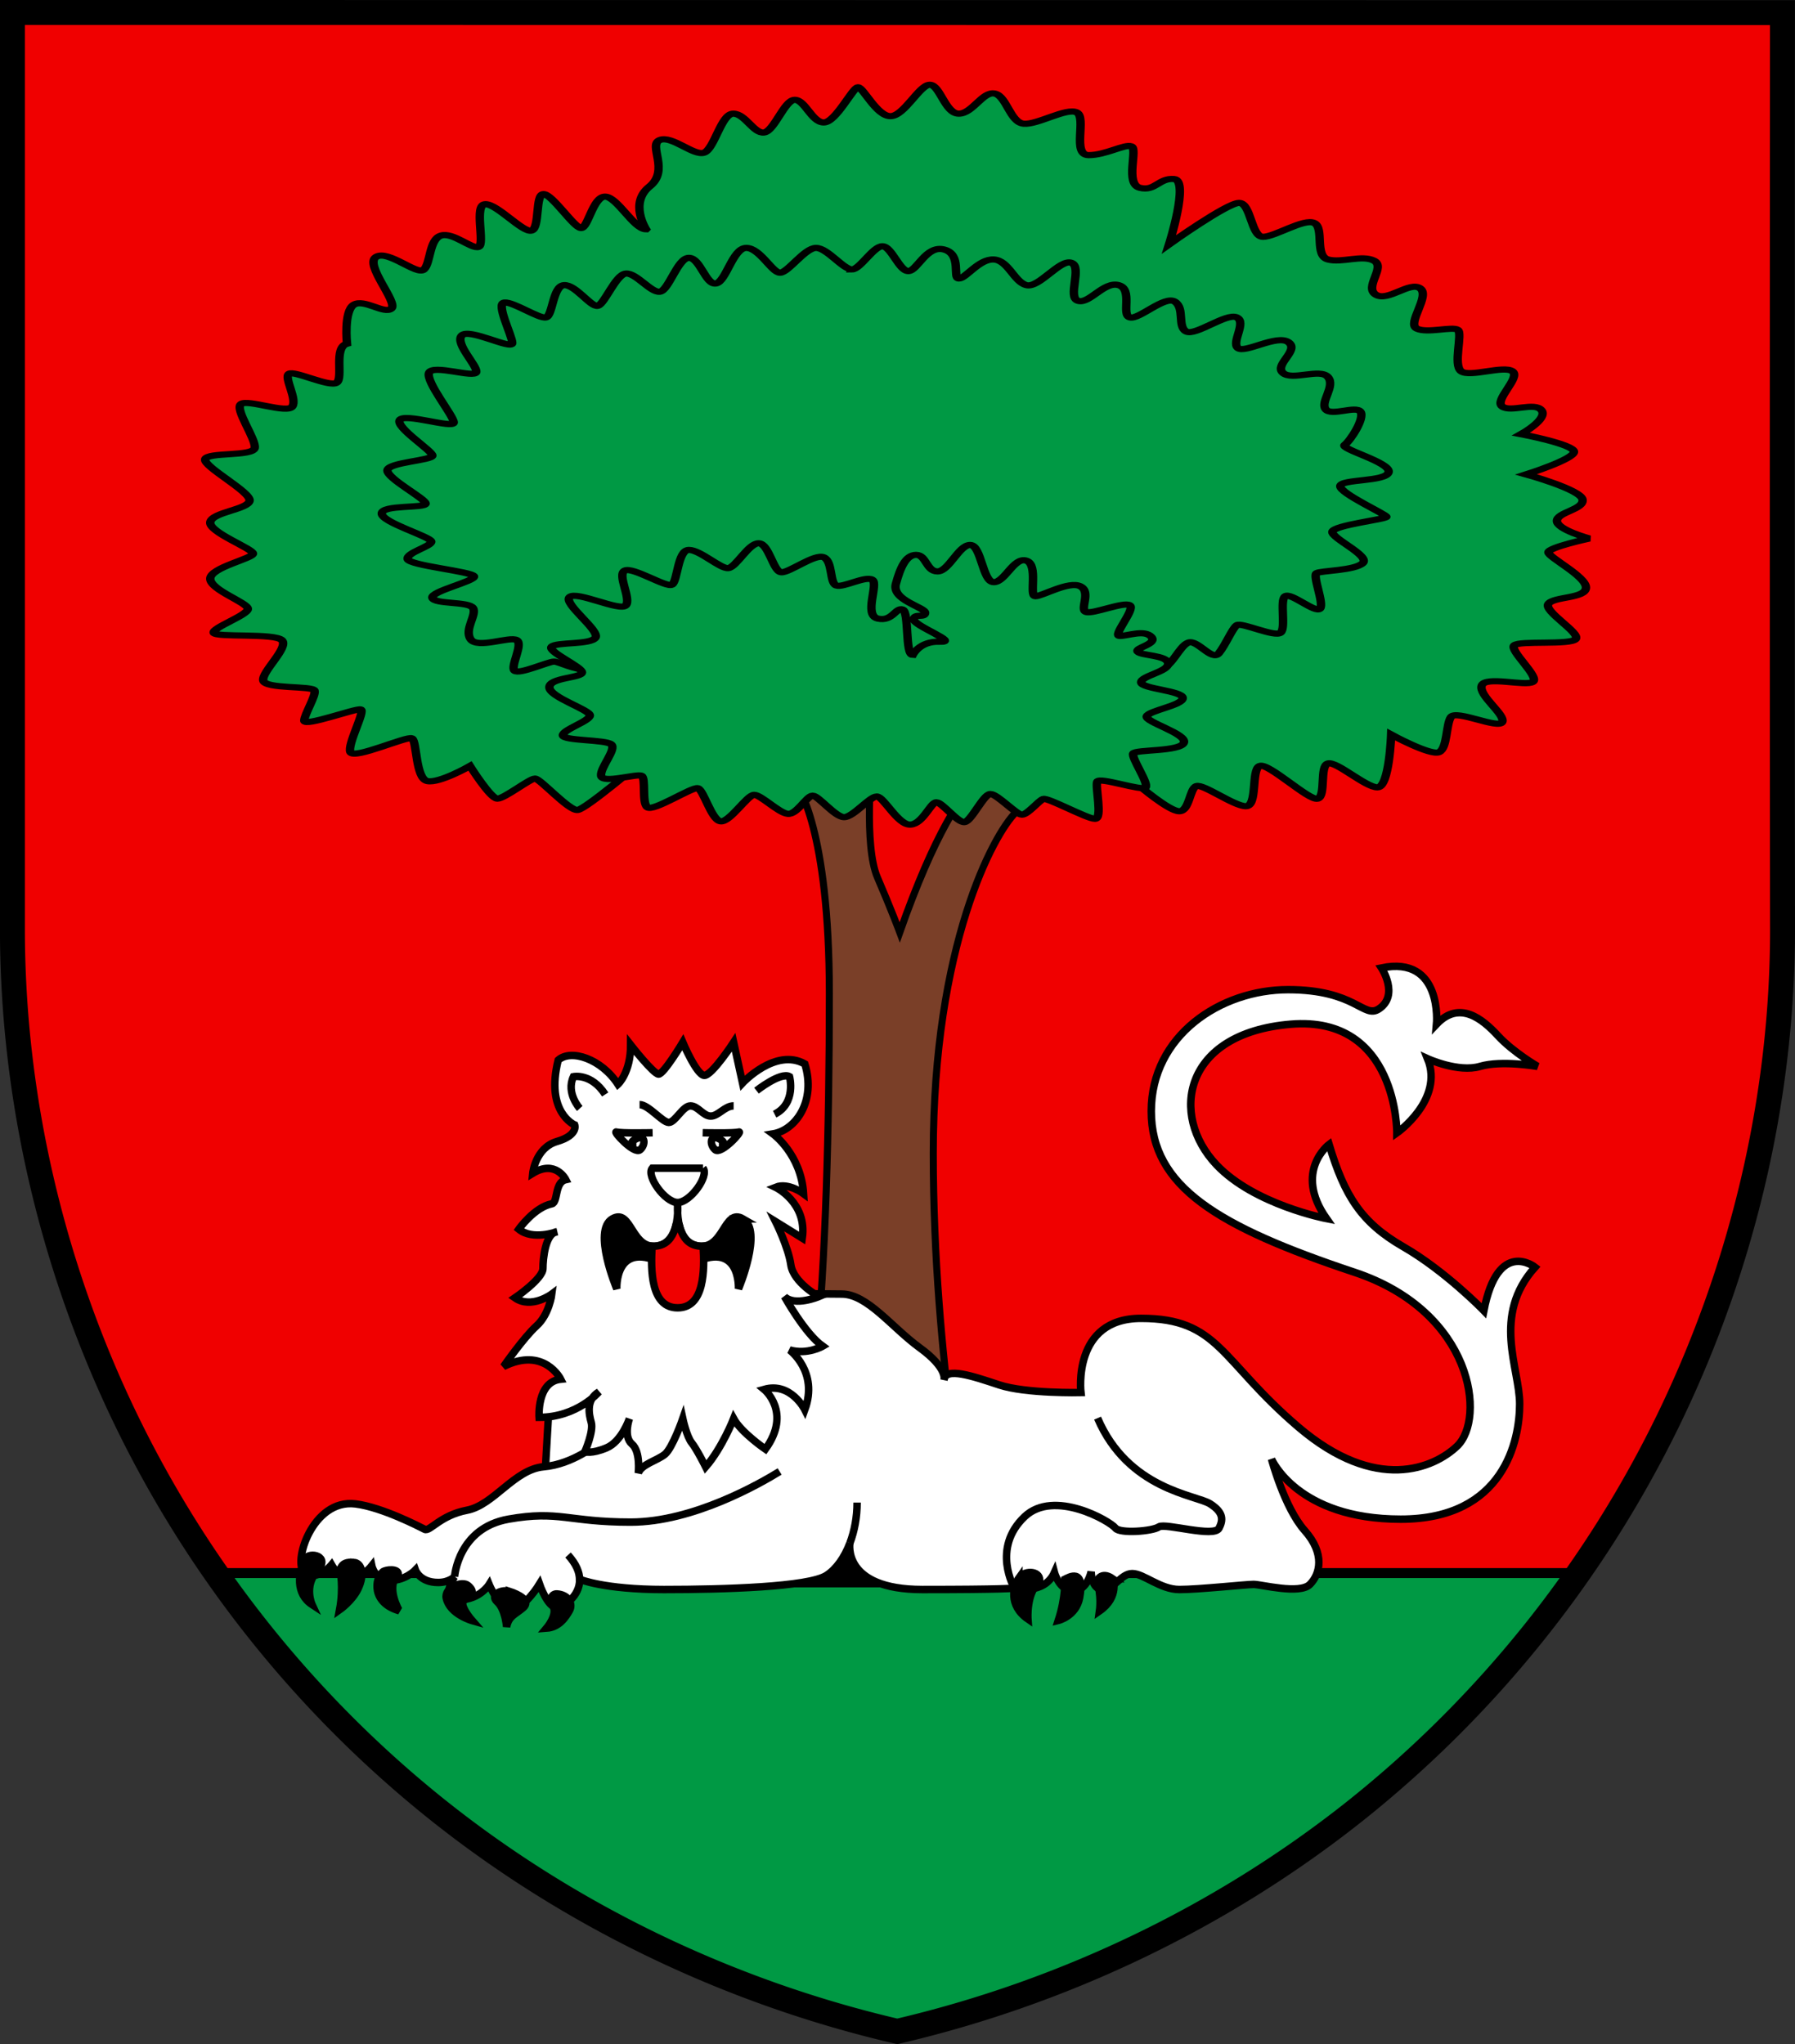
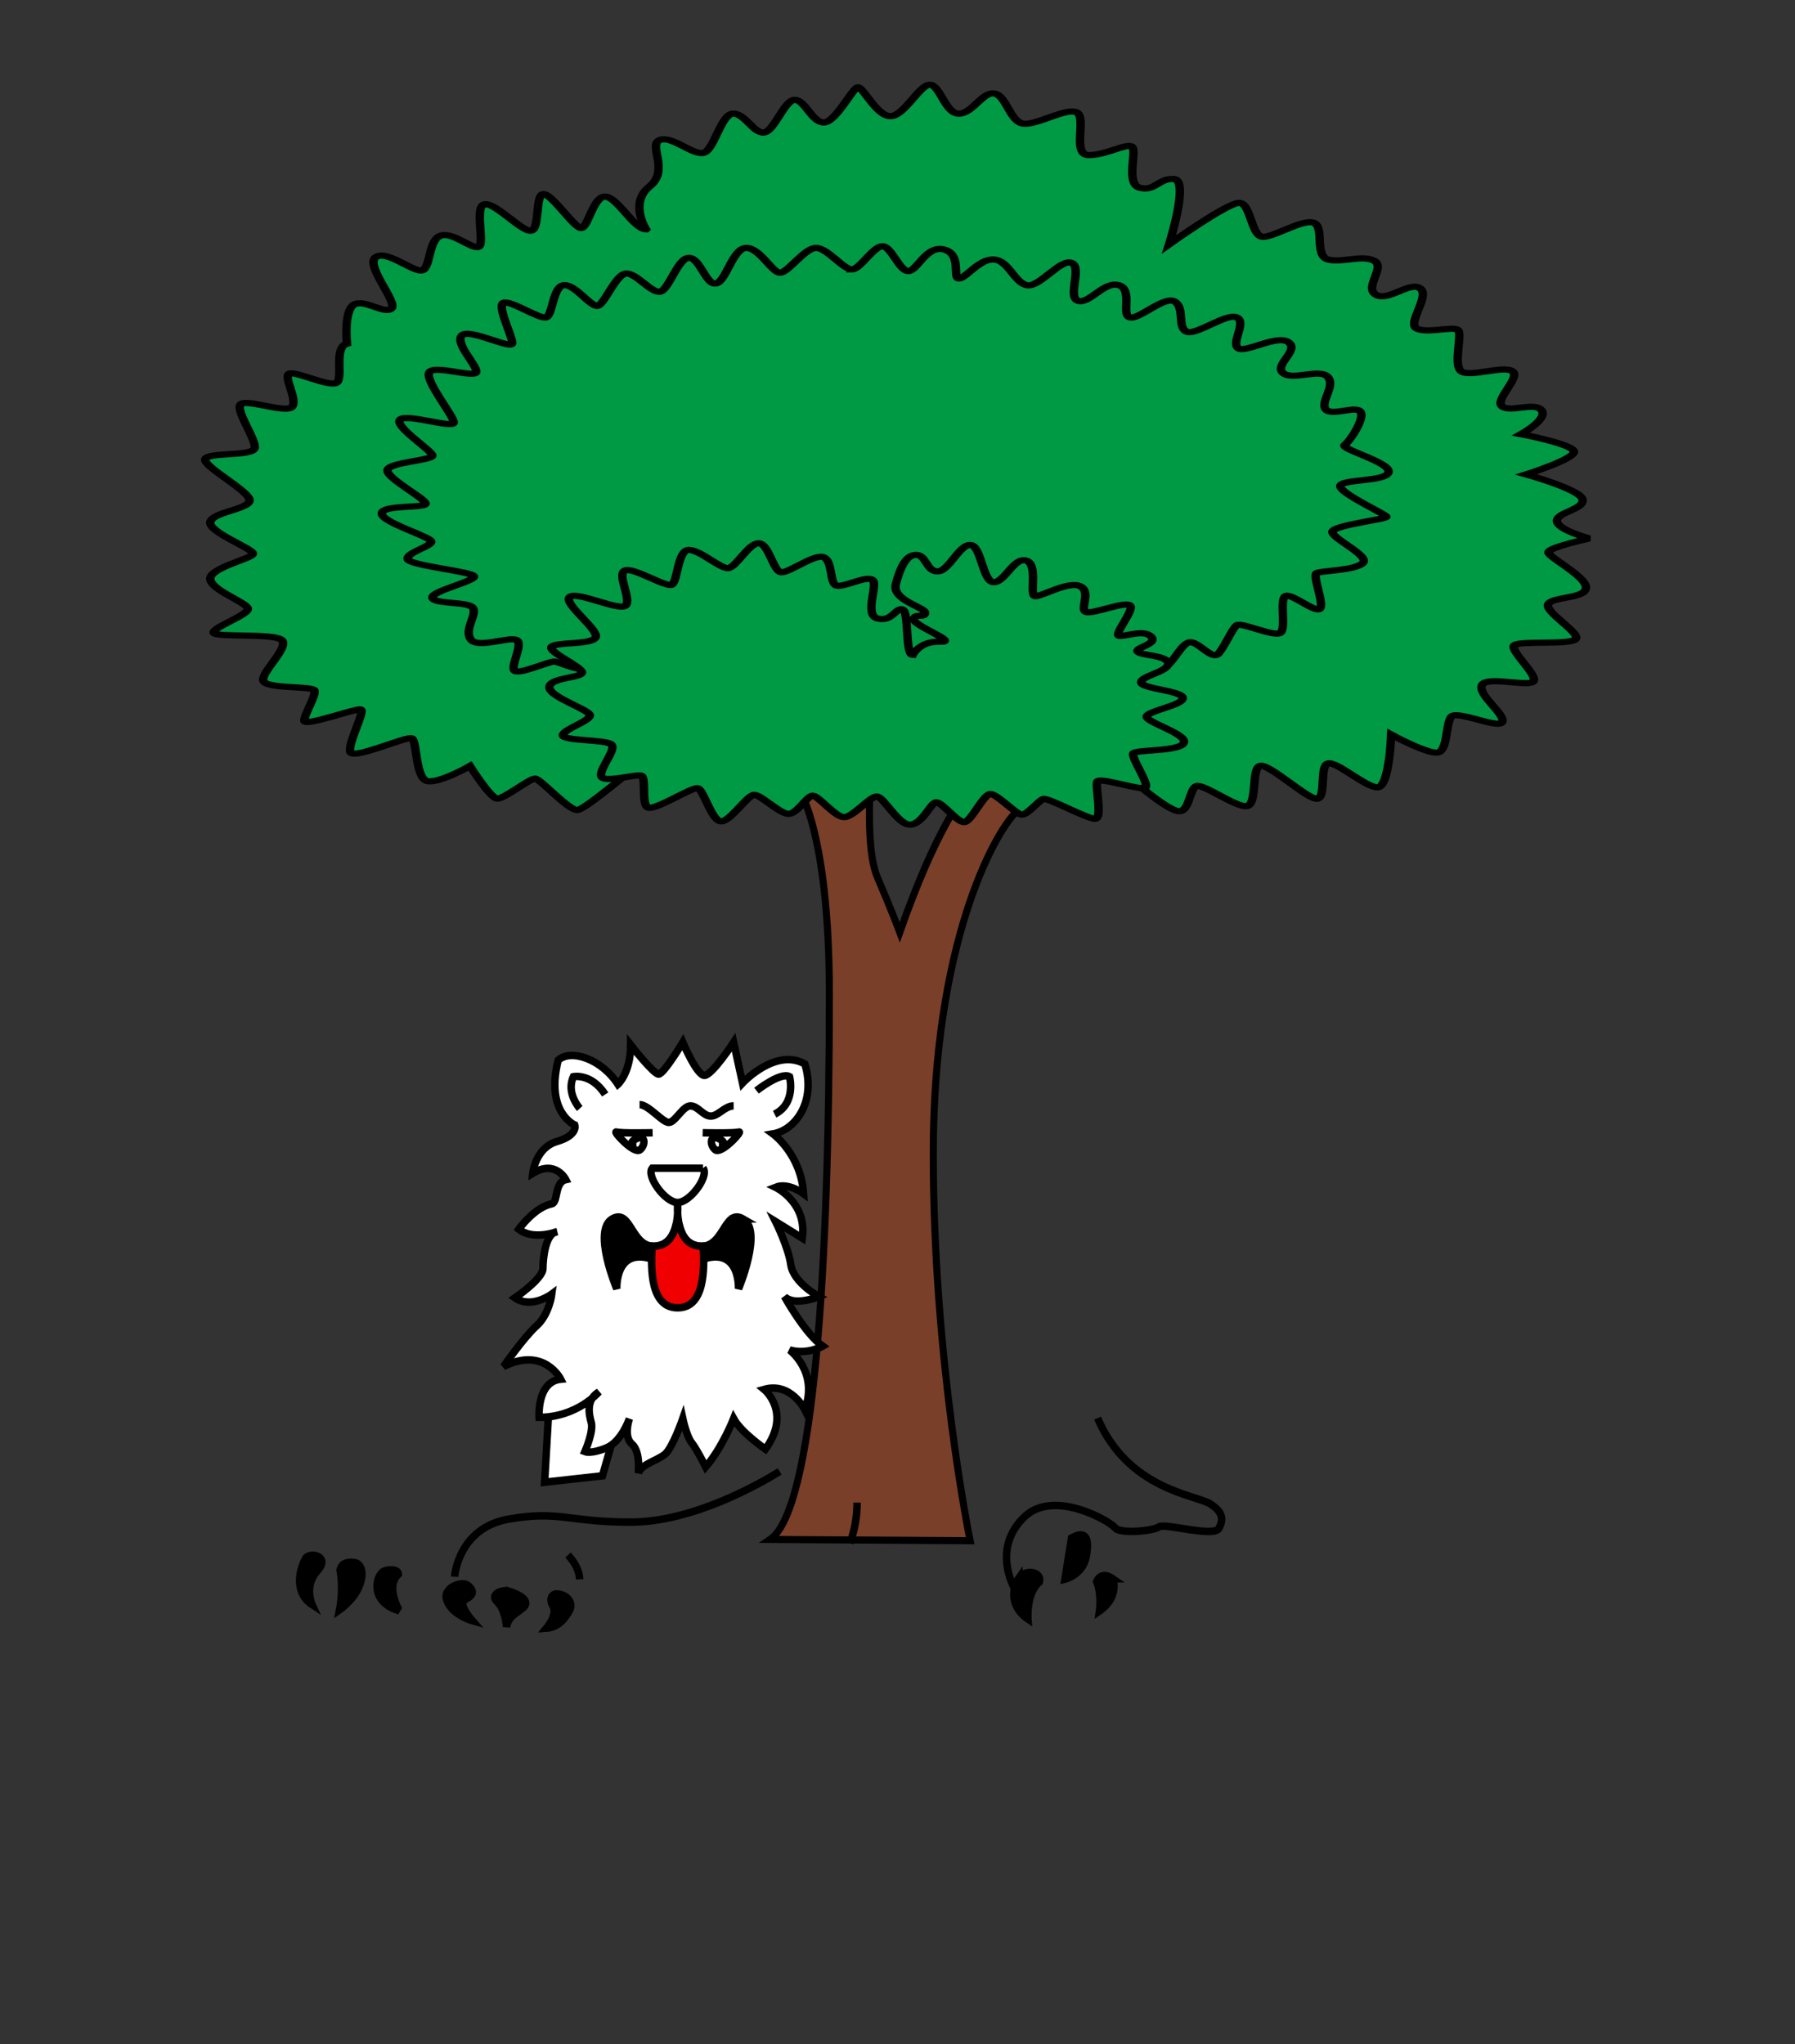
<svg xmlns="http://www.w3.org/2000/svg" width="720" height="820" version="1.1">
  <rect width="100%" height="100%" fill="#333333" stroke="none" />
  <g stroke="#000">
-     <path d="M632.28 631.03H87.43a453.34 453.34 0 0 0 89.084 95.768c53.37 42.328 116.72 72.564 183.39 88.07 66.73-15.576 130.15-45.919 183.56-88.328a454.71 454.71 0 0 0 88.816-95.51z" fill="#094" />
-     <path d="M4.98 4.996v367.5c0 67.68 15.849 135.42 45.306 196.48A453.34 453.34 0 0 0 87.43 631.03h544.85a454.71 454.71 0 0 0 37.454-62.52c29.442-61.07 45.359-128.67 45.264-196.28l-.006.004c-.21-122.1-.024-367.17-.024-367.17L4.98 4.995z" fill="#f00000" stroke-width="4" />
-     <path d="M715 372.23c.095 67.607-15.822 135.21-45.264 196.28a454.71 454.71 0 0 1-126.27 158.03c-53.407 42.409-116.83 72.752-183.56 88.328-66.674-15.506-130.02-45.744-183.39-88.072a453.34 453.34 0 0 1-126.23-157.82C20.829 507.913 4.98 440.176 4.98 372.496V4.996l709.99.068s-.184 245.07.025 367.17z" fill="none" stroke-width="10" />
    <path d="M319.67 315.05s12.997 16.918 12.997 83.569c0 110.23-6.275 207.13-23.751 218.92l80.219.512s-14.788-71.78-14.788-155.35 24.2-128.18 33.164-136.89c8.964-8.716-1.792-18.969-1.792-18.969s-17.03-11.792-44.814 67.163c0 0-3.436-9.226-8.963-22.045-5.526-12.82-2.242-46.143-2.242-46.143z" fill="#7a3f28" stroke-width="2.833" />
    <g stroke-width="3">
      <g fill="#094">
        <path transform="matrix(1.123 0 0 .826 -49.713 74.129)" d="M275.03 21.611S268.925 8.792 276.25.857c7.324-7.935-.61-20.144 3.662-22.585 4.273-2.441 12.207 7.937 15.871 6.105s6.105-18.923 10.377-18.923 7.325 9.765 10.986 9.156c3.663-.608 7.325-15.87 10.988-15.87s6.104 10.986 10.377 10.986 10.377-17.09 12.207-17.09c1.831 0 6.715 14.038 11.598 14.038 4.885 0 10.377-15.259 14.04-15.259 3.662 0 5.494 14.04 10.376 14.04 4.884 0 8.546-10.989 12.818-9.767 4.273 1.222 5.495 14.04 10.378 14.65 4.883.611 15.26-7.936 18.922-5.493 3.662 2.444-1.83 20.754 4.273 20.754s12.817-5.493 15.26-4.273-2.442 18.312 3.051 20.142c5.495 1.831 6.717-4.882 12.21-4.273 5.493.611-1.832 31.742-1.832 31.742s20.753-20.143 25.026-20.143 4.274 16.48 8.546 16.48 14.648-9.155 18.312-6.714.001 15.871 4.883 17.703c4.882 1.83 12.208-2.442 16.48.61 4.274 3.053-3.663 12.819.611 16.48 4.274 3.663 12.207-6.714 15.87-3.051 3.661 3.662-4.882 17.09-1.22 19.532 3.663 2.441 12.817-1.22 14.648.61 1.832 1.83-1.83 17.091 1.221 20.142 3.051 3.052 15.26-3.053 18.312 0s-6.714 14.038-3.662 17.091c3.05 3.053 11.598-2.44 14.039 1.832 2.441 4.273-7.325 11.598-7.325 11.598s18.92 4.883 18.92 8.546-17.09 10.986-17.09 10.986 19.536 7.325 20.143 12.207c.61 4.883-9.155 6.104-9.155 10.377s11.598 8.546 11.598 8.546-14.65 4.273-14.65 6.714c0 2.442 13.43 11.6 13.43 17.092 0 5.493-11.598 4.273-13.43 7.936-1.832 3.661 11.597 14.039 9.767 17.09-1.83 3.053-20.142.611-21.974 3.053-1.833 2.44 9.157 15.26 6.715 17.703s-17.09-3.052-18.313 1.831c-1.22 4.883 8.548 14.04 7.325 17.701-1.221 3.664-16.483-6.104-18.313-2.44-1.83 3.662-1.221 15.258-4.273 17.09s-17.09-8.546-17.09-8.546-.609 25.637-4.882 25.637-14.65-12.818-17.703-11.598-.61 15.871-3.664 17.091c-3.051 1.22-17.7-17.703-20.753-15.87-3.051 1.831-.611 19.531-4.883 19.531-4.27 0-15.258-10.986-17.7-9.766-2.443 1.22-2.443 12.207-6.105 12.207s-14.648-12.819-14.648-12.819l-62.26-17.09-115.37 6.103s-19.532 22.585-22.585 23.196-13.43-15.26-15.259-15.26c-1.83 0-10.986 9.767-13.43 9.767s-9.766-15.871-9.766-15.871-10.987 8.546-15.259 7.325c-4.272-1.222-3.664-19.532-5.493-20.754-1.83-1.222-20.754 10.377-21.974 6.714-1.22-3.661 5.493-20.144 3.664-20.754-1.831-.61-20.143 8.546-20.143 5.493s4.271-12.207 3.66-14.648-17.7-.612-18.311-4.884c-.612-4.272 9.155-15.87 6.714-19.532s-23.806-1.22-24.416-3.662c-.61-2.443 12.207-8.545 12.207-11.598s-13.43-9.156-13.43-14.648c0-5.493 15.259-9.766 15.259-12.208 0-2.441-15.871-10.377-15.259-15.26.612-4.882 13.43-6.103 14.039-10.376.61-4.273-16.48-16.481-15.871-20.143.61-3.661 17.092-1.22 17.701-5.493.61-4.273-7.325-18.923-4.882-21.364s16.48 4.881 18.312 1.22c1.831-3.663-3.052-14.038-1.22-15.87s14.65 6.713 17.09 4.273c2.442-2.441-1.22-17.091 3.664-18.923 0 0-1.221-15.871 2.441-18.923 3.664-3.052 10.987 4.883 13.43 1.832s-9.765-21.364-5.494-25.025c4.272-3.662 14.65 9.156 17.091 6.103s1.83-14.65 6.104-16.48c4.273-1.831 10.986 6.712 13.43 5.493 2.442-1.22-1.832-20.754 2.441-20.754s13.428 14.04 16.481 12.82 1.221-17.704 4.273-17.704 10.986 16.481 13.43 16.481 4.273-15.26 8.546-15.26c4.272 0 10.373 15.87 14.647 15.87z" />
        <path transform="matrix(1.123 0 0 .826 -49.713 74.129)" d="M348.59 41.1c2.813.001 7.635-11.251 10.849-11.251s6.028 12.056 9.243 12.056 6.429-12.859 12.858-10.448c6.429 2.41 2.812 14.064 5.224 14.064s7.233-9.644 12.455-9.243c5.224.402 7.235 10.849 11.655 12.456 4.418 1.607 12.053-12.858 16.073-10.849 4.019 2.01-1.605 16.878 2.41 18.485 4.017 1.607 9.244-9.644 14.468-7.635 5.223 2.01.8 14.466 4.016 15.671s12.456-10.85 16.073-7.635c3.619 3.215.805 12.053 4.019 14.466 3.213 2.413 14.467-9.243 18.083-6.831 3.615 2.411-2.01 12.055.402 14.867 2.41 2.813 14.064-6.832 18.08-2.813 4.018 4.019-5.222 10.85-2.007 14.869s13.258-2.412 16.073 2.01c2.814 4.42-2.812 12.052-.804 15.67 2.01 3.618 10.85-2.009 12.456 1.206 1.607 3.215-3.616 14.065-5.626 16.073-2.01 2.01 16.474 8.438 15.67 13.26-.802 4.822-17.277 3.215-17.277 6.83 0 3.617 16.476 13.663 16.476 14.867 0 1.205-18.888 4.019-19.29 7.234-.4 3.215 13.663 11.653 10.85 15.269-2.814 3.616-14.87 3.616-16.476 4.822-1.607 1.206 2.812 14.867 1.205 17.278-1.605 2.41-10.446-8.036-12.455-6.027-2.009 2.01.403 15.27-1.607 17.68-2.008 2.412-14.066-5.224-15.672-3.616-1.607 1.608-4.017 9.644-6.43 13.662-2.411 4.019-7.636-6.829-10.85-5.223s-6.025 12.056-9.242 12.056c-3.215 0-19.287-12.056-23.708-12.056s-50.629 16.073-66.702 16.476c-16.073.402-59.068-19.288-75.544-16.476-16.476 2.813-33.353 13.26-38.978 13.26-5.624 0-10.449-4.019-12.456-4.019s-12.456 6.43-14.064 4.42c-1.608-2.008 3.214-12.858.805-14.866-2.41-2.01-14.064 4.42-16.476-.402s2.412-12.055.805-15.27c-1.607-3.214-13.663-1.607-14.466-4.821-.805-3.214 15.27-8.036 14.869-10.446-.403-2.412-23.307-5.225-23.71-8.439-.402-3.214 8.44-6.026 8.44-8.438s-17.68-9.243-17.68-13.662c0-4.42 15.67-2.412 15.67-4.822s-13.662-12.055-13.662-16.073 16.073-4.822 16.073-7.234c0-2.41-13.26-13.662-11.653-17.278s19.288 4.42 19.288 1.207-10.045-19.69-8.84-24.11 16.473 2.813 16.876-.402-7.633-13.662-5.224-17.68c2.41-4.018 18.083 7.233 18.083 3.616s-6.027-19.288-2.813-19.691c3.214-.402 12.456 8.036 14.866 7.233 2.412-.803 2.412-15.27 6.43-15.671 4.017-.403 9.643 10.85 12.055 10.046s6.43-15.27 10.046-15.671c3.618-.403 8.84 9.243 12.055 8.84 3.215-.402 6.43-16.474 10.45-16.474s6.026 13.26 9.643 12.456c3.618-.804 6.027-17.279 10.85-17.279 4.821 0 9.242 12.056 12.055 12.056s8.841-12.056 12.858-12.056c4.018 0 9.642 10.443 12.857 10.445z" />
        <path transform="matrix(1.123 0 0 .826 -49.713 74.129)" d="M370.29 228.35s2.41-6.83 9.642-6.429-9.243-7.636-9.243-10.849 4.018-.402 4.018-3.214-12.055-6.028-10.446-14.064 3.617-14.064 7.233-14.064 3.617 8.036 7.635 8.036c4.017 0 7.633-12.858 11.652-12.858s4.42 18.083 8.438 18.083 7.233-12.456 11.653-10.446c4.42 2.008.804 17.278 3.214 17.278 2.412 0 12.055-7.634 16.073-4.822 4.02 2.812-.401 11.251 2.01 12.456 2.41 1.205 13.663-5.223 15.671-3.214 2.01 2.01-6.429 14.867-3.616 14.867 2.814 0 8.84-3.214 11.25.402 2.412 3.617-6.027 5.225-4.822 7.234 1.206 2.008 10.448 1.606 10.85 5.625s-9.644 6.026-9.644 9.243c0 3.215 14.869 4.018 14.869 7.634 0 3.618-12.056 6.027-12.858 8.841-.804 2.813 14.466 8.439 13.259 12.858-1.206 4.42-17.278 3.214-18.081 5.225-.804 2.01 5.624 14.466 4.42 16.476-1.206 2.009-16.474-5.225-17.28-2.813-.804 2.411 2.008 18.083-.804 18.083s-16.876-10.45-18.482-9.644c-1.607.804-5.627 7.634-7.635 7.634-2.01 0-8.84-10.046-11.251-10.046-2.412 0-6.833 13.26-9.243 13.662s-8.036-9.644-10.045-9.644c-2.008 0-4.82 10.448-9.242 10.85-4.42.4-9.644-13.664-12.056-13.664-2.41 0-8.437 10.045-11.652 10.045s-9.242-10.448-11.25-10.448-5.625 9.243-8.841 8.84-9.645-9.24-12.056-9.24c-2.412 0-8.841 13.661-12.056 12.857-3.216-.805-6.027-15.269-8.036-16.073-2.01-.805-16.073 11.653-18.083 9.242-2.01-2.41-.403-14.064-2.01-15.27-1.607-1.204-14.064 4.02-14.466 0-.402-4.018 5.625-12.857 3.617-15.268s-17.28-1.607-17.28-4.42 9.645-6.831 9.645-9.644-14.466-8.84-14.466-13.663c0-4.822 11.653-4.42 11.653-7.233s-12.456-10.046-10.85-12.456c1.608-2.409 14.065-.804 15.672-4.42 1.607-3.614-11.653-16.475-9.243-19.688s18.083 7.233 20.092 4.018-3.215-14.869-.401-16.878c2.812-2.01 14.866 8.44 16.876 6.832s2.01-16.878 6.027-16.878 11.251 9.244 14.064 8.84c2.813-.403 7.234-12.056 10.85-12.056 3.615 0 5.224 13.663 8.035 14.065s12.055-9.243 15.27-7.233c3.215 2.009 2.009 12.456 4.42 13.662 2.41 1.207 10.448-4.822 12.857-2.813 2.41 2.01-3.214 17.278 2.01 18.886 5.223 1.608 6.431-5.626 8.84-4.42 2.413 1.202.812 22.099 3.625 22.099z" />
      </g>
-       <path d="M300.18 610.12h77.107v25.155H300.18z" />
      <path d="m247.46 548.83-27.072 12.243-1.936 33.508 23.2-2.574 7.733-27.072z" fill="#fff" />
      <g fill="#fff">
-         <path d="M239.64 579.14s-9.748 8.207-21.548 9.235-20.008 15.39-30.783 17.444c-10.774 2.054-14.9 8.68-16.953 7.653-2.051-1.025-17.06-8.855-27.752-10.19-17.396-2.176-25.476 24.053-20.346 27.645 5.13 3.59 10.726-3.215 10.726-3.215s2.982 5.389 7.6 5.389 8.561-5.01 8.561-5.01 1.202 5.9 7.357 5.9 10.136-4.19 10.136-4.19 1.734 5.002 9.126 5.002c4.361 0 6.57-2.305 6.57-2.305s-6.312 9.233 1.897 9.233 11.975-6.141 11.975-6.141 3.93 9.733 9.062 9.733c5.13 0 11.128-9.887 11.128-9.887s3.237 9.373 6.829 9.373c2.543 0 9.455-4.37 9.272-11.293 0 0 9.711 4.11 33.825 4.11s57.975-1.03 65.159-5.645c3.916-2.516 7.22-7.168 9.419-12.953 0 0-3.263 18.597 29.06 18.597 32.324 0 36.94-.514 36.94-.514s11.949 2.9 16.055-6.336c0 0 1.902 7.363 7.546 7.363s7.182-7.696 7.182-7.696.001 7.182 4.618 7.182 7.253-6.386 11.87-6.386c4.616 0 11.216 6.386 18.912 6.386 7.697 0 26.682-2.052 29.76-2.052s18.47 4.104 22.574 0c4.105-4.105 6.158-12.315-2.051-21.55-8.21-9.236-13.34-28.731-13.34-28.731s10.262 24.114 51.819 24.114 47.715-31.81 47.715-46.175-11.288-35.403 6.156-54.898c0 0-14.877-11.801-20.522 17.443 0 0-15.392-15.906-32.323-25.653-16.932-9.745-23.6-20.52-29.757-41.045 0 0-14.367 10.773-1.027 29.758 0 0-28.936-5.54-44.122-21.548-18.985-20.01-13.34-52.846 29.757-56.437 42.95-3.579 42.584 43.61 42.584 43.61s18.985-13.339 12.314-29.758c0 0 12.314 5.645 21.036 3.08 8.72-2.566 23.085 0 23.085 0s-9.748-5.643-15.905-12.314c-6.158-6.67-15.39-14.366-24.626-4.617 0 0 2.566-27.705-22.062-22.575 0 0 7.183 10.944-1.028 16.417-6.156 4.106-9.235-7.696-36.427-7.696s-54.897 18.471-54.897 48.74c0 30.268 26.467 46.276 81.576 64.645 47.716 15.906 52.663 58.806 41.047 69.777-9.236 8.724-32.324 18.986-63.62-7.696-31.297-26.681-31.81-43.61-63.106-43.61-27.705 0-24.115 29.758-24.115 29.758s-22.061.511-32.836-3.081c-10.776-3.591-21.548-7.18-22.062-2.052 0 0 1.537-4.615-9.748-12.824-11.285-8.21-21.033-21.551-31.297-21.551-10.261 0-30.27-.512-30.27-.512l-51.82 35.913z" />
        <path d="M297.84 434.45s13.258-14.28 24.987-7.651c4.588 14.79-3.569 26.516-12.75 28.047 0 0 11.22 8.158 12.24 23.967 0 0-6.12-4.59-11.22-2.55 0 0 12.75 6.12 10.709 20.399l-10.709-6.63s5.1 10.199 6.12 17.34c1.021 7.137 11.22 12.747 11.22 12.747s-9.69 4.08-13.77 0c0 0 8.16 14.788 15.297 19.887 0 0-6.118 3.568-13.256 1.53 0 0 11.729 8.67 6.12 23.967 0 0-5.61-11.217-16.318-8.158 0 0 11.22 9.179.51 23.967 0 0-9.689-6.63-12.748-12.24 0 0-4.59 11.73-11.22 19.378 0 0-3.57-7.141-5.608-9.69-2.04-2.55-3.571-9.69-3.571-9.69s-4.08 11.73-7.14 14.278-9.69 4.078-10.708 7.65c0 0 1.02-8.67-2.55-11.73-3.571-3.06-1.02-10.2-1.02-10.2s-3.06 9.18-9.18 11.73c-6.12 2.552-8.67 1.53-8.67 1.53s3.57-8.158 2.55-11.729c-1.02-3.568-2.04-9.179 3.06-12.236 0 0-8.671 10.197-23.968 10.197 0 0-1.02-14.275 8.67-15.295 0 0-6.63-13.26-22.947-5.101 0 0 8.16-11.73 13.26-16.316 5.098-4.59 6.119-12.75 6.119-12.75s-8.16 6.12-14.79 1.53c0 0 11.22-7.649 11.22-11.73 0-4.077 1.02-14.277 5.609-14.785 0 0-9.69 3.57-15.3-1.02 0 0 6.188-8.782 13.26-10.2 2.549-.51 1.02-8.67 5.61-9.69 0 0-4.081-8.159-13.26-2.55 0 0 1.02-10.199 9.69-12.748 8.667-2.552 7.139-6.63 7.139-6.63s-11.88-5.006-6.63-26.007c5.1-4.591 17.336-.511 23.967 9.689 0 0 5.1-4.59 5.1-15.81 0 0 9.179 11.73 11.218 11.73 2.041 0 9.69-12.747 9.69-12.747s5.61 13.256 8.669 13.256 11.728-13.256 11.728-13.256z" />
      </g>
      <path d="M271.81 483.581s-.094 1.27 0 3.096c.094-1.825 0-3.096 0-3.096zm26.228 5.37c-8.054-4.678-7.488 13.525-18.966 10.655-5.808-1.454-7.044-8.69-7.262-12.926-.217 4.236-1.454 11.472-7.261 12.926-11.48 2.87-10.911-15.333-18.967-10.655-8.055 4.677 1.819 28.063 1.819 28.063s-1.041-20.528 19.485-9.615l4.924-.174 4.924.174c20.526-10.913 19.485 9.615 19.485 9.615s9.873-23.386 1.818-28.063z" />
      <path d="M279.07 499.599c-3.807-.952-5.642-4.392-6.521-7.84l-.74-.131-.74.13c-.879 3.45-2.714 6.89-6.522 7.84-1.1.276-2.09.353-2.987.28-.57 9.576-.574 24.747 10.25 24.747s10.82-15.17 10.249-24.747c-.9.073-1.887-.004-2.99-.28z" fill="#f00000" />
      <g fill="none">
        <path d="M256.536 443.114c3.57 0 9.178 7.14 11.728 7.14 2.549 0 5.61-6.63 8.669-6.63 3.058 0 5.1 4.08 8.159 4.08s5.61-4.08 9.179-4.08m-12.273 24.99-10.182.005-10.182-.005c-2.545 3.053 5.068 13.721 10.166 13.766v.005c.005 0 .01-.005.016-.005s.01.005.015.005v-.005c5.1-.046 12.713-10.713 10.167-13.766zm-20.21-14.214s-12.732.297-14.509-.295c-1.776-.592 7.107 9.179 9.476 7.107 2.368-2.073 2.073-6.22-1.48-4.443-3.552 1.779-.887 2.37 0 2.37m26.565-4.739s12.733.297 14.51-.295c1.776-.59-7.108 9.179-9.477 7.107-2.368-2.073-2.072-6.22 1.48-4.443 3.552 1.779.888 2.37 0 2.37M303.44 437.51s9.69-7.65 13.26-5.61c0 0 2.83 10.646-5.984 15.053m-78.161-2.303s-5.61-6.12-2.55-12.747c0 0 7.14-1.533 12.75 7.137M406.9 637.11s-9.366-15.998 4.104-28.73c11.795-11.154 34.183 1.767 36.428 4.617 1.77 2.245 14.816 1.314 17.443-.514 2.652-1.588 22.166 4.409 24.115.514 1.538-3.08 2.052-6.159-3.592-9.749-5.645-3.59-32.837-5.644-45.149-34.375m-99.351 50.156c1.834-4.83 2.895-10.453 2.895-16.291m-115.95 21.041c3.296 3.597 4.58 6.887 4.655 9.744m-50.161-1.024s1.322-19.518 21.638-23.103c20.316-3.587 23.9 1.194 48.998 1.194 25.095 0 51.985-15.534 59.752-20.315" />
      </g>
-       <path d="M186.422 641.75c2.988-1.553 4.296-3.174 1.315-5.737-2.363-2.03-9.679.838-8.724 5.138 1.427 6.424 10.394 8.96 10.394 8.96s-5.973-6.807-2.985-8.361zm36.983-2.359c-1.673-.12-3.464 1.674-1.553 5.02 1.91 3.345-2.63 8.724-2.63 8.724 5.02-.359 7.647-4.302 9.2-7.05 1.554-2.749-.411-6.365-5.017-6.694zm-19.043-1.02c-3.006-.959-8.154 1.235-4.904 4.208 3.251 2.976 3.747 10.016 3.747 10.016.903-4.44 3.38-4.864 6.65-7.67 3.27-2.806-1.929-5.418-5.493-6.555zm-81.843-13.134c-3.042 5.705-3.994 14.069 2.66 18.444 0 0-3.423-7.415 2.092-13.5 5.517-6.085-3.23-7.798-4.752-4.944zm19.394 1.521c-2.661-.19-4.754.19-5.514 3.043 0 0 1.52 6.846-.189 15.973 0 0 5.134-3.614 7.443-8.487 2.705-5.715 1.502-10.298-1.74-10.53zm17.874 4.752c0-2.47-5.134-1.902-6.276-.949-3.213 2.68-4.562 12.36 6.657 15.593-.001-.001-5.755-9.751-.38-14.643zm248.92 1.416c-2.226 3.084-4.373 11.029 3.613 16.542 0 0-.761-10.46 4.562-14.831 1.143-4.373-5.703-5.133-8.175-1.71zm18.445.57s.381 7.225-2.662 16.542c0 0 7.17-1.72 8.558-9.127 2.28-12.168-4.375-8.176-5.896-7.415zm19.203-.19c-4.944-3.421-6.465 1.142-6.465 1.142 2.091 5.133 1.14 11.787 1.14 11.787 8.175-5.705 5.325-12.929 5.325-12.929z" />
+       <path d="M186.422 641.75c2.988-1.553 4.296-3.174 1.315-5.737-2.363-2.03-9.679.838-8.724 5.138 1.427 6.424 10.394 8.96 10.394 8.96s-5.973-6.807-2.985-8.361zm36.983-2.359c-1.673-.12-3.464 1.674-1.553 5.02 1.91 3.345-2.63 8.724-2.63 8.724 5.02-.359 7.647-4.302 9.2-7.05 1.554-2.749-.411-6.365-5.017-6.694zm-19.043-1.02c-3.006-.959-8.154 1.235-4.904 4.208 3.251 2.976 3.747 10.016 3.747 10.016.903-4.44 3.38-4.864 6.65-7.67 3.27-2.806-1.929-5.418-5.493-6.555zm-81.843-13.134c-3.042 5.705-3.994 14.069 2.66 18.444 0 0-3.423-7.415 2.092-13.5 5.517-6.085-3.23-7.798-4.752-4.944zm19.394 1.521c-2.661-.19-4.754.19-5.514 3.043 0 0 1.52 6.846-.189 15.973 0 0 5.134-3.614 7.443-8.487 2.705-5.715 1.502-10.298-1.74-10.53zm17.874 4.752c0-2.47-5.134-1.902-6.276-.949-3.213 2.68-4.562 12.36 6.657 15.593-.001-.001-5.755-9.751-.38-14.643zm248.92 1.416c-2.226 3.084-4.373 11.029 3.613 16.542 0 0-.761-10.46 4.562-14.831 1.143-4.373-5.703-5.133-8.175-1.71zm18.445.57c0 0 7.17-1.72 8.558-9.127 2.28-12.168-4.375-8.176-5.896-7.415zm19.203-.19c-4.944-3.421-6.465 1.142-6.465 1.142 2.091 5.133 1.14 11.787 1.14 11.787 8.175-5.705 5.325-12.929 5.325-12.929z" />
    </g>
  </g>
</svg>